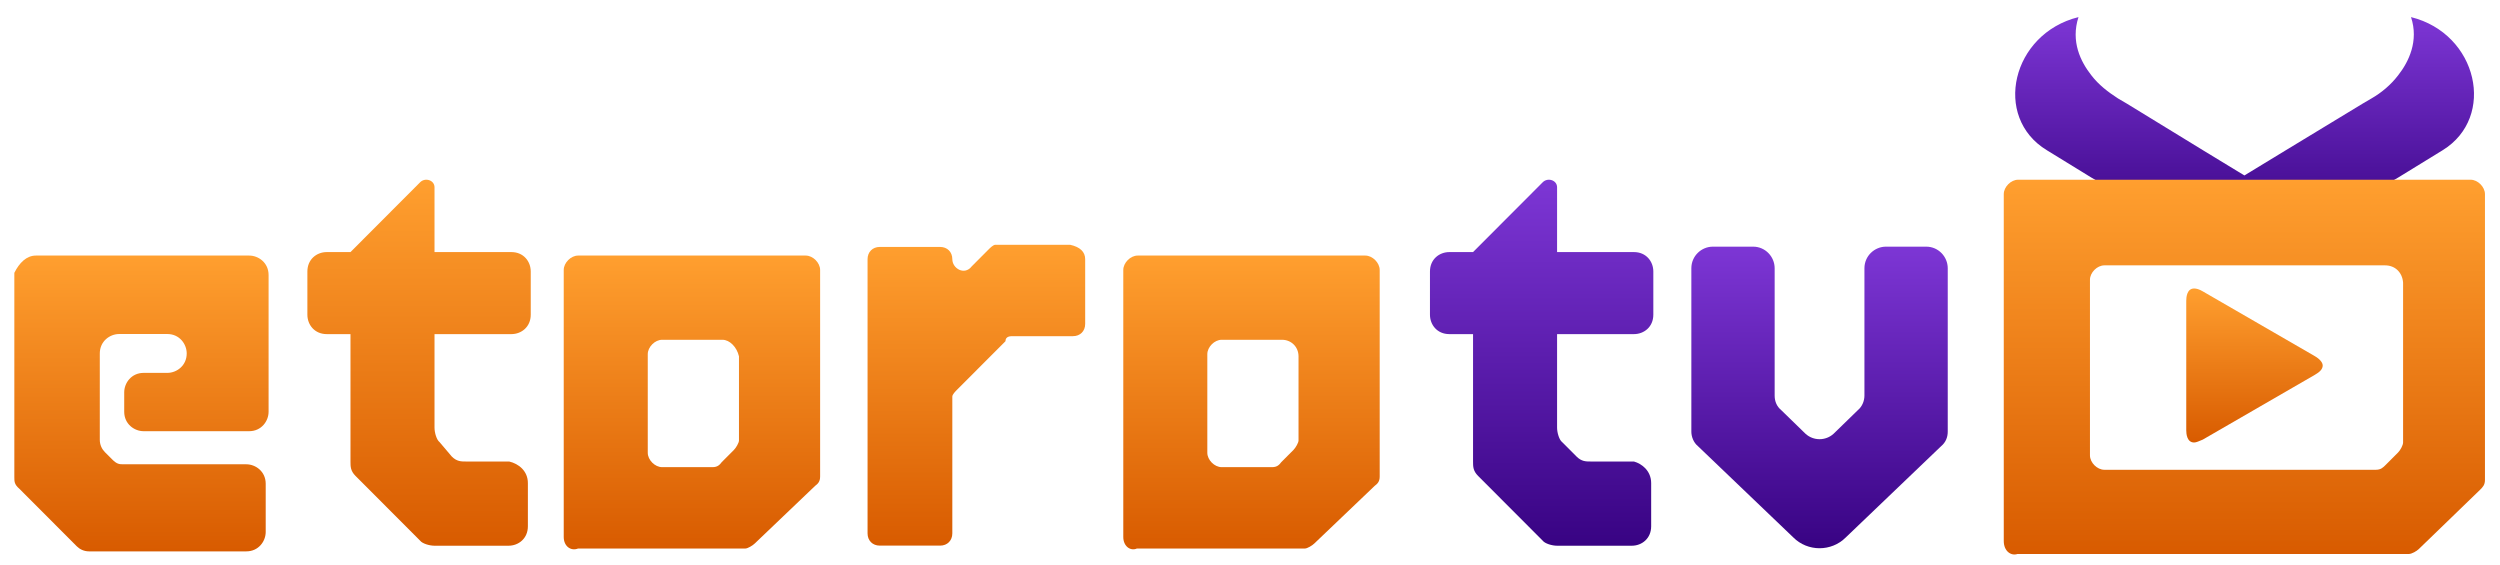
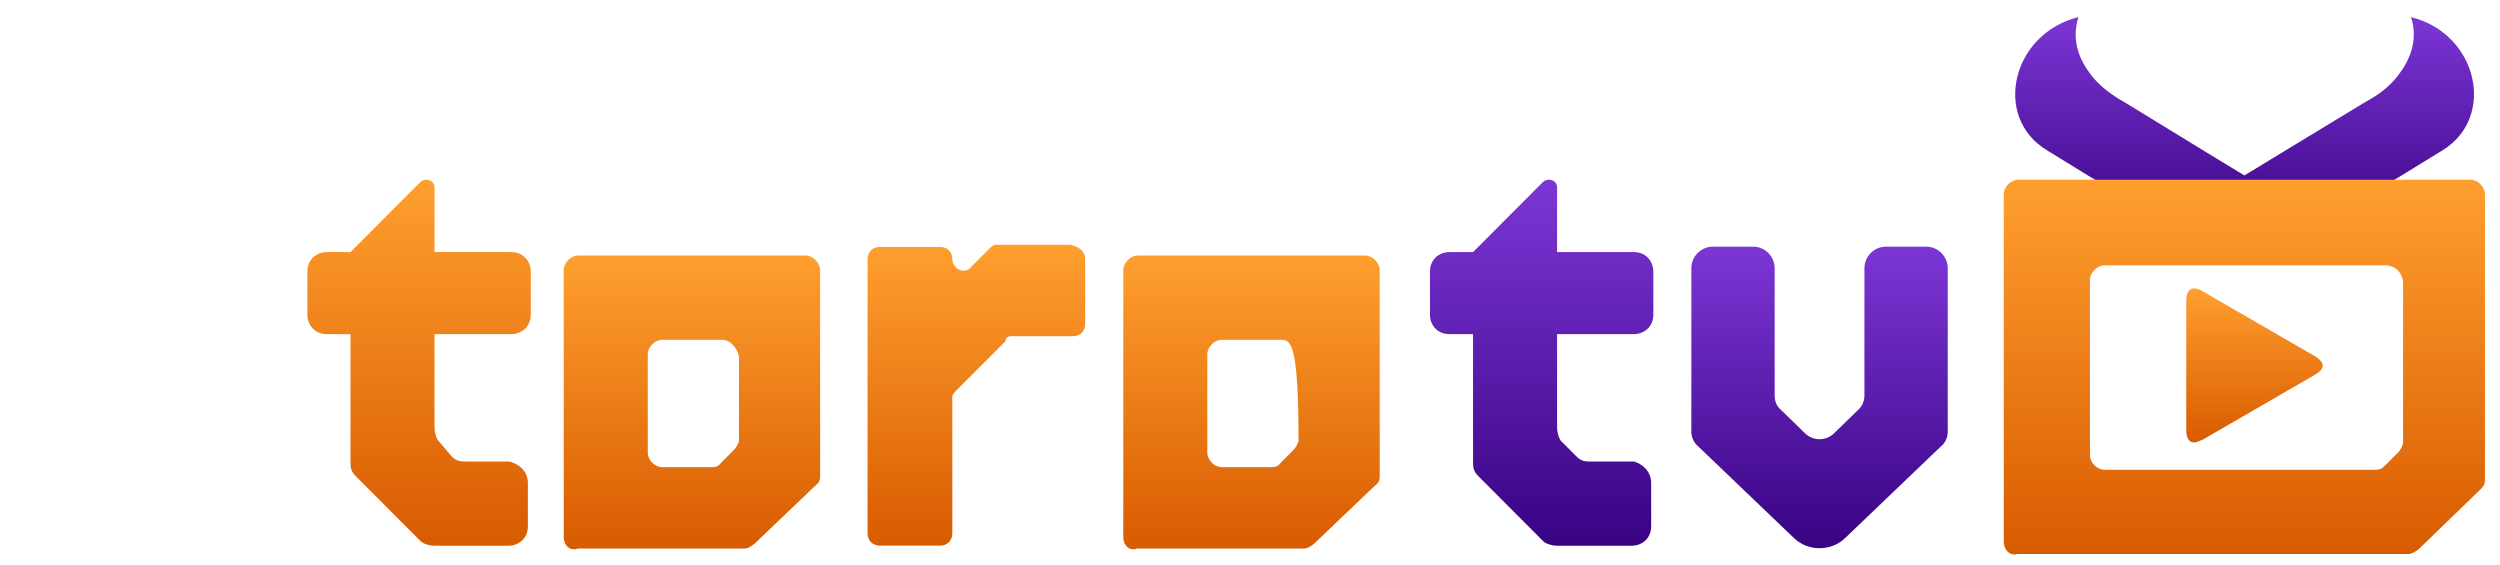
<svg xmlns="http://www.w3.org/2000/svg" width="124" height="28" viewBox="0 0 124 28" fill="none">
  <g id="Group">
    <path id="Vector" d="M119.586 0.848C119.978 2.026 119.479 3.061 118.945 3.739C118.589 4.203 118.126 4.596 117.627 4.882L117.2 5.132L113.317 7.488L111.322 8.702L109.327 7.488L105.479 5.132L105.052 4.882C104.553 4.56 104.09 4.203 103.734 3.739C103.2 3.061 102.701 2.061 103.093 0.848C99.78 1.669 98.818 5.81 101.525 7.452L103.734 8.809L107.296 10.879L108.507 11.629L108.579 11.665V11.843H108.899H113.78H114.1V11.665L114.172 11.629L115.383 10.879L118.945 8.809L121.154 7.452C123.826 5.81 122.899 1.669 119.586 0.848Z" fill="url(#paint0_linear_1509_251958)" />
    <g id="Group_2">
      <g id="Group_3">
        <g id="logo-copy-2_00000016055447121071918960000010341777571510085531_">
          <g id="etorobet-2_00000157280919121594565200000008951857907066679961_">
-             <path id="Path_00000150812572966496379680000007817438087483157680_" d="M1.78 12.676H12.36C12.823 12.676 13.322 13.033 13.322 13.64V20.423C13.322 20.887 12.965 21.387 12.36 21.387H7.123C6.66 21.387 6.161 21.029 6.161 20.423V19.459C6.161 18.995 6.518 18.495 7.123 18.495H8.299C8.762 18.495 9.261 18.138 9.261 17.531C9.261 17.067 8.904 16.567 8.299 16.567H5.912C5.449 16.567 4.95 16.924 4.95 17.531V21.815C4.95 22.065 5.057 22.279 5.199 22.422L5.556 22.779C5.805 23.029 5.912 23.029 6.161 23.029H12.217C12.68 23.029 13.179 23.386 13.179 23.992V26.384C13.179 26.849 12.823 27.348 12.217 27.348H4.416C4.166 27.348 3.953 27.241 3.81 27.098L0.96 24.242C0.711 24.028 0.711 23.885 0.711 23.671V13.533C0.96 13.033 1.317 12.676 1.78 12.676Z" fill="url(#paint1_linear_1509_251958)" />
            <path id="Path_00000013153011206537839460000011281741627183055027_" d="M26.183 23.962V26.104C26.183 26.711 25.719 27.068 25.221 27.068H21.552C21.302 27.068 20.946 26.961 20.839 26.818L17.633 23.605C17.384 23.355 17.384 23.141 17.384 22.891V16.572H16.208C15.602 16.572 15.246 16.108 15.246 15.608V13.467C15.246 12.86 15.709 12.503 16.208 12.503H17.384L20.839 9.04C21.088 8.79 21.552 8.933 21.552 9.29V12.503H25.363C25.969 12.503 26.325 12.967 26.325 13.467V15.608C26.325 16.215 25.862 16.572 25.363 16.572H21.552V21.213C21.552 21.463 21.658 21.82 21.801 21.927L22.406 22.641C22.656 22.891 22.869 22.891 23.119 22.891H25.256C25.719 22.998 26.183 23.355 26.183 23.962Z" fill="url(#paint2_linear_1509_251958)" />
            <path id="Shape_00000014600395589614883200000007273012479338300311_" d="M27.961 26.634V13.39C27.961 13.033 28.317 12.676 28.673 12.676H39.966C40.322 12.676 40.678 13.033 40.678 13.39V23.636C40.678 23.885 40.572 23.992 40.429 24.1L37.437 26.956C37.33 27.063 37.081 27.206 36.974 27.206H28.673C28.317 27.348 27.961 27.098 27.961 26.634ZM35.834 16.853H32.841C32.485 16.853 32.129 17.21 32.129 17.567V22.457C32.129 22.814 32.485 23.171 32.841 23.171H35.335C35.584 23.171 35.691 23.064 35.798 22.922L36.404 22.315C36.511 22.207 36.653 21.958 36.653 21.851V17.674C36.546 17.21 36.19 16.853 35.834 16.853Z" fill="url(#paint3_linear_1509_251958)" />
            <path id="Path_00000037656210748732697180000009937091198334661012_" d="M53.825 12.855V16.068C53.825 16.425 53.576 16.674 53.22 16.674H50.227C50.12 16.674 49.871 16.674 49.871 16.924L47.484 19.316C47.377 19.423 47.235 19.566 47.235 19.673V26.456C47.235 26.813 46.986 27.063 46.629 27.063H43.637C43.281 27.063 43.031 26.813 43.031 26.456V12.855C43.031 12.498 43.281 12.248 43.637 12.248H46.629C46.986 12.248 47.235 12.498 47.235 12.855C47.235 13.319 47.84 13.676 48.197 13.212L49.016 12.39C49.123 12.283 49.265 12.141 49.372 12.141H53.077C53.576 12.248 53.825 12.498 53.825 12.855Z" fill="url(#paint4_linear_1509_251958)" />
-             <path id="Shape_00000183224546759416676510000011321225804390396805_" d="M55.715 26.634V13.39C55.715 13.033 56.071 12.676 56.427 12.676H67.72C68.076 12.676 68.433 13.033 68.433 13.39V23.636C68.433 23.885 68.326 23.992 68.183 24.1L65.191 26.956C65.084 27.063 64.835 27.206 64.728 27.206H56.392C56.071 27.348 55.715 27.098 55.715 26.634ZM63.588 16.853H60.595C60.239 16.853 59.883 17.21 59.883 17.567V22.457C59.883 22.814 60.239 23.171 60.595 23.171H63.089C63.338 23.171 63.445 23.064 63.552 22.922L64.158 22.315C64.264 22.207 64.407 21.958 64.407 21.851V17.674C64.407 17.21 64.051 16.853 63.588 16.853Z" fill="url(#paint5_linear_1509_251958)" />
+             <path id="Shape_00000183224546759416676510000011321225804390396805_" d="M55.715 26.634V13.39C55.715 13.033 56.071 12.676 56.427 12.676H67.72C68.076 12.676 68.433 13.033 68.433 13.39V23.636C68.433 23.885 68.326 23.992 68.183 24.1L65.191 26.956C65.084 27.063 64.835 27.206 64.728 27.206H56.392C56.071 27.348 55.715 27.098 55.715 26.634ZM63.588 16.853H60.595C60.239 16.853 59.883 17.21 59.883 17.567V22.457C59.883 22.814 60.239 23.171 60.595 23.171H63.089C63.338 23.171 63.445 23.064 63.552 22.922L64.158 22.315C64.264 22.207 64.407 21.958 64.407 21.851C64.407 17.21 64.051 16.853 63.588 16.853Z" fill="url(#paint5_linear_1509_251958)" />
            <path id="Vector_2" d="M84.959 12.234H86.954C87.56 12.234 88.023 12.734 88.023 13.305V19.624C88.023 19.91 88.13 20.16 88.344 20.338L89.555 21.516C89.947 21.873 90.552 21.873 90.944 21.516L92.155 20.338C92.369 20.16 92.476 19.874 92.476 19.624V13.305C92.476 12.698 92.975 12.234 93.545 12.234H95.54C96.145 12.234 96.608 12.734 96.608 13.305V21.409C96.608 21.695 96.501 21.945 96.288 22.123L91.55 26.657C90.837 27.371 89.662 27.371 88.949 26.657L84.211 22.123C83.998 21.945 83.891 21.659 83.891 21.409V13.305C83.891 12.698 84.389 12.234 84.959 12.234Z" fill="url(#paint6_linear_1509_251958)" />
          </g>
        </g>
        <path id="Path_00000018207234305770221210000012625568887358573758_" d="M81.898 23.962V26.104C81.898 26.711 81.435 27.068 80.936 27.068H77.231C76.982 27.068 76.626 26.961 76.519 26.818L73.313 23.605C73.063 23.355 73.063 23.141 73.063 22.891V16.572H71.888C71.282 16.572 70.926 16.108 70.926 15.608V13.467C70.926 12.86 71.389 12.503 71.888 12.503H73.063L76.519 9.04C76.768 8.79 77.231 8.933 77.231 9.29V12.503H81.043C81.648 12.503 82.005 12.967 82.005 13.467V15.608C82.005 16.215 81.542 16.572 81.043 16.572H77.231V21.213C77.231 21.463 77.338 21.82 77.481 21.927L78.193 22.641C78.442 22.891 78.656 22.891 78.906 22.891H81.043C81.435 22.998 81.898 23.355 81.898 23.962Z" fill="url(#paint7_linear_1509_251958)" />
      </g>
      <g id="Group_4">
        <path id="Shape_00000021811347130661947490000013720442778404359851_" d="M99.387 26.835V9.628C99.387 9.271 99.743 8.914 100.099 8.914H122.542C122.898 8.914 123.254 9.271 123.254 9.628V23.801C123.254 24.051 123.148 24.158 123.005 24.3L119.977 27.228C119.87 27.335 119.621 27.478 119.478 27.478H100.064C99.743 27.585 99.387 27.335 99.387 26.835ZM118.303 13.162H104.374C104.018 13.162 103.662 13.519 103.662 13.876V22.587C103.662 22.944 104.018 23.301 104.374 23.301H117.84C118.089 23.301 118.196 23.194 118.338 23.051L118.944 22.444C119.051 22.337 119.193 22.087 119.193 21.944V14.019C119.158 13.519 118.802 13.162 118.303 13.162Z" fill="url(#paint8_linear_1509_251958)" />
      </g>
      <path id="Vector_3" d="M108.829 21.948C108.473 21.948 108.438 21.52 108.438 21.341V14.915C108.438 14.737 108.473 14.309 108.829 14.309C108.936 14.309 109.079 14.344 109.257 14.451L114.814 17.664C115.063 17.807 115.206 17.986 115.206 18.128C115.206 18.307 115.063 18.45 114.814 18.593L109.257 21.805C109.079 21.877 108.936 21.948 108.829 21.948Z" fill="url(#paint9_linear_1509_251958)" />
    </g>
  </g>
  <defs>
    <linearGradient id="paint0_linear_1509_251958" x1="111.332" y1="0.848" x2="111.332" y2="11.843" gradientUnits="userSpaceOnUse">
      <stop stop-color="#7D36D5" />
      <stop offset="1" stop-color="#380383" />
    </linearGradient>
    <linearGradient id="paint1_linear_1509_251958" x1="7.016" y1="12.676" x2="7.016" y2="27.348" gradientUnits="userSpaceOnUse">
      <stop stop-color="#FF9F2F" />
      <stop offset="1" stop-color="#D85B00" />
    </linearGradient>
    <linearGradient id="paint2_linear_1509_251958" x1="20.786" y1="8.914" x2="20.786" y2="27.068" gradientUnits="userSpaceOnUse">
      <stop stop-color="#FF9F2F" />
      <stop offset="1" stop-color="#D85B00" />
    </linearGradient>
    <linearGradient id="paint3_linear_1509_251958" x1="34.32" y1="12.676" x2="34.32" y2="27.246" gradientUnits="userSpaceOnUse">
      <stop stop-color="#FF9F2F" />
      <stop offset="1" stop-color="#D85B00" />
    </linearGradient>
    <linearGradient id="paint4_linear_1509_251958" x1="48.428" y1="12.141" x2="48.428" y2="27.063" gradientUnits="userSpaceOnUse">
      <stop stop-color="#FF9F2F" />
      <stop offset="1" stop-color="#D85B00" />
    </linearGradient>
    <linearGradient id="paint5_linear_1509_251958" x1="62.074" y1="12.676" x2="62.074" y2="27.246" gradientUnits="userSpaceOnUse">
      <stop stop-color="#FF9F2F" />
      <stop offset="1" stop-color="#D85B00" />
    </linearGradient>
    <linearGradient id="paint6_linear_1509_251958" x1="90.249" y1="12.234" x2="90.249" y2="27.192" gradientUnits="userSpaceOnUse">
      <stop stop-color="#7D36D5" />
      <stop offset="1" stop-color="#380383" />
    </linearGradient>
    <linearGradient id="paint7_linear_1509_251958" x1="76.465" y1="8.914" x2="76.465" y2="27.068" gradientUnits="userSpaceOnUse">
      <stop stop-color="#7D36D5" />
      <stop offset="1" stop-color="#380383" />
    </linearGradient>
    <linearGradient id="paint8_linear_1509_251958" x1="111.321" y1="8.914" x2="111.321" y2="27.502" gradientUnits="userSpaceOnUse">
      <stop stop-color="#FF9F2F" />
      <stop offset="1" stop-color="#D85B00" />
    </linearGradient>
    <linearGradient id="paint9_linear_1509_251958" x1="111.822" y1="14.309" x2="111.822" y2="21.948" gradientUnits="userSpaceOnUse">
      <stop stop-color="#FF9F2F" />
      <stop offset="1" stop-color="#D85B00" />
    </linearGradient>
  </defs>
</svg>